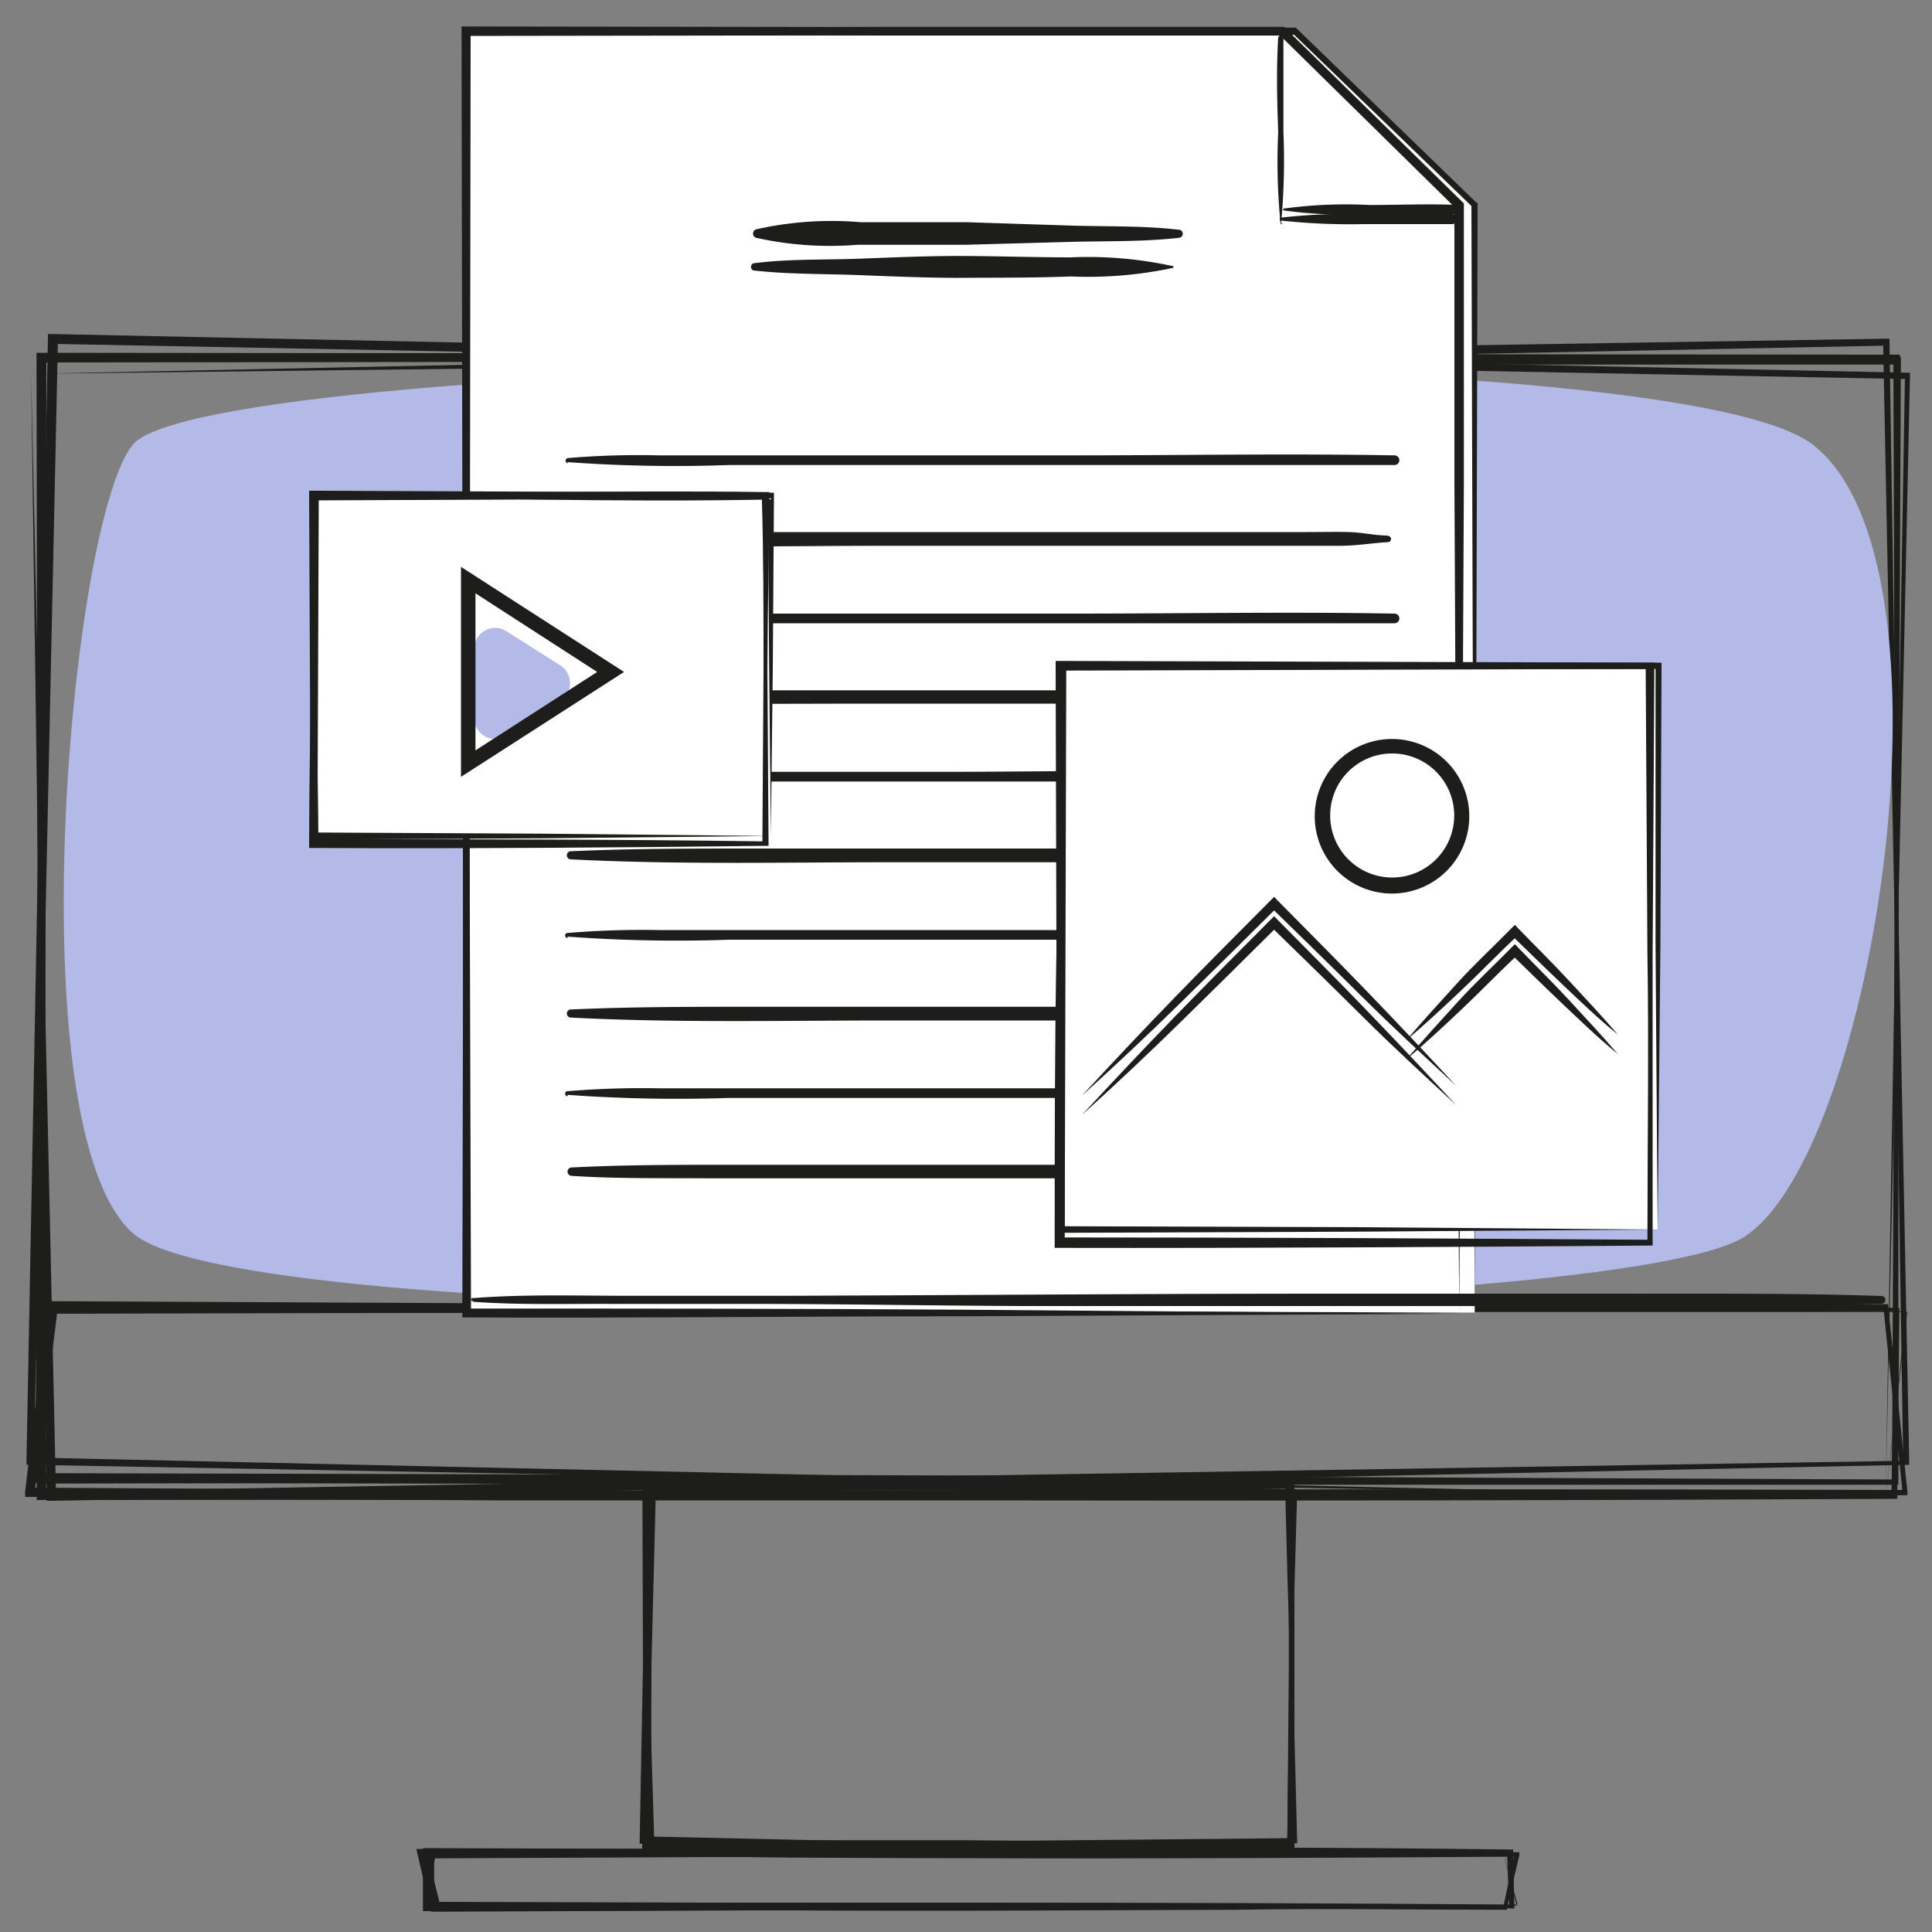
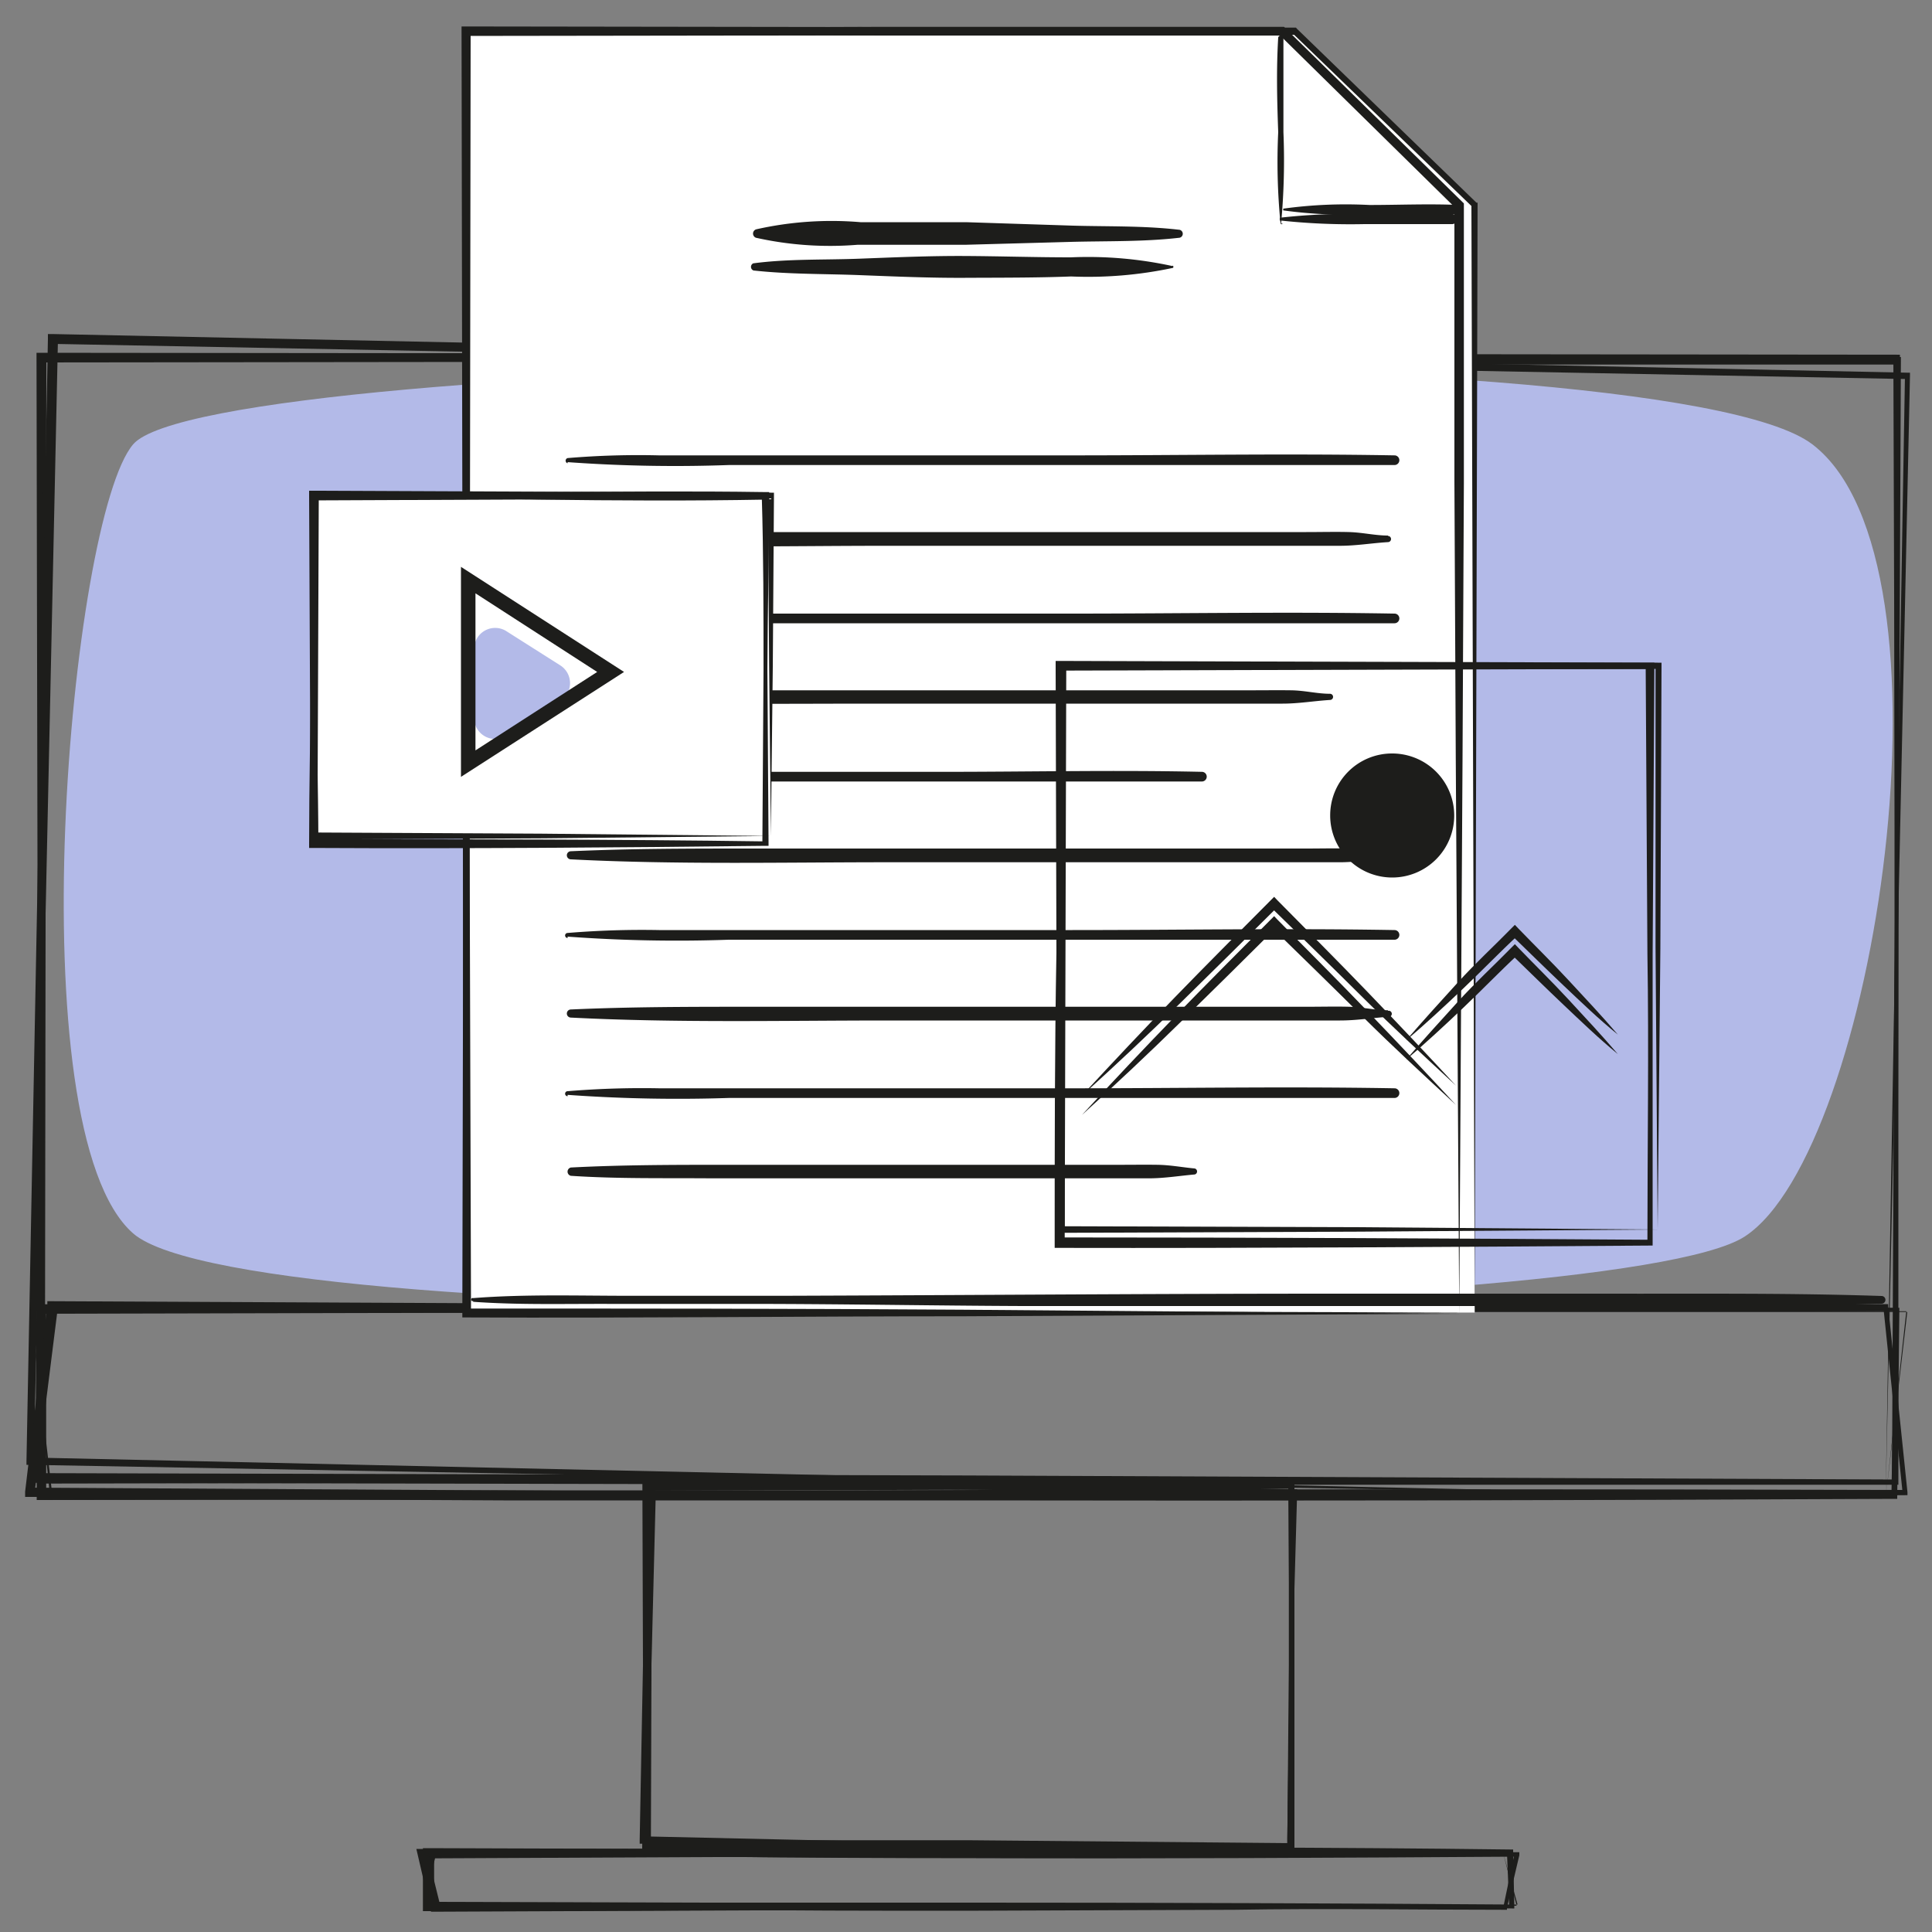
<svg xmlns="http://www.w3.org/2000/svg" viewBox="0 0 100 100">
  <rect x="0" y="0" width="100" height="100" fill="#808080" stroke="none" />
  <defs>
    <style>.cls-1{fill:#1d1d1b;}.cls-2{fill:#b3bae8;}.cls-3{fill:#fff;}</style>
  </defs>
  <g id="Layer_1" data-name="Layer 1">
    <path class="cls-1" d="M98.19,76.6l-96,.19H2V76.6L1.89,18.51v-.25h.25l96.05.1h.15v.15Zm0,0L98,18.51l.15.14-96,.11.25-.25L2.32,76.6l-.18-.18Z" />
-     <path class="cls-1" d="M1.61,19.35l48-1,24.05-.44,24-.38h.14v.15l.45,29,.57,29v.14H98.7l-48,1-48,.86H2.42v-.24Zm0,0L2.9,77.45l-.25-.24,48-.84,48-.76-.14.14-.46-29-.58-29,.15.14-24,.48-24,.41Z" />
    <path class="cls-1" d="M97.6,77.56l-96-1.74H1.37v-.18L2.48,17.54v-.25h.24l96,2h.14v.14Zm0,0,1-58.08.14.14-96-1.82L3,17.55,1.75,75.63l-.19-.19Z" />
    <path class="cls-1" d="M2.19,18.37l48,0,24,0,24.05.11h.15v.14l-.13,29.05V76.85h-.14l-48,0-48-.1H1.83v-.23Zm0,0L2.3,76.49l-.23-.24,48,.12,48,.21-.14.14.13-29v-29l.14.15h-24l-24-.07Z" />
    <path class="cls-1" d="M98.19,77.4l-96,.24H1.9V67.51h.25l48,.07,48,.13h0v.05Zm0,0,0-9.64,0,0-48,.13L2.14,68l.25-.25,0,9.64-.23-.23Z" />
    <path class="cls-1" d="M1.61,67.88l23.93-.18c8,0,16-.14,24-.13h36.1l12-.07h.09l0,.1,1,9.64,0,.15H98.7q-24,.19-48,.24l-24,0-24,0h-.1v-.09Zm0,0,1.11,9.61-.1-.09,24-.18,24-.1q24-.07,48,0l-.14.16-1-9.65.11.1h-12l-12,.08-24,.14c-8,.06-16,0-24,0Z" />
    <path class="cls-1" d="M97.6,77.56l-96-.08H1.3l0-.27,1.15-9.64,0-.22h.22l48,.23,48,.29h0v0Zm0,0,1.12-9.65,0,0-48,0-48-.08L3,67.63,1.79,77.27,1.56,77Z" />
    <path class="cls-1" d="M2.19,67.72l23.94-.11c8,0,16-.09,24,0l24.07.08,12,0,12,0h.11v.11l-.11,9.64v.14h-.14q-24,.12-48,.08l-24,0-24-.12H2v-.11Zm0,0-.05,9.63-.1-.11,24-.1,24,0q24,0,48,.13l-.14.13.17-9.64.11.11-12,0-12,0-24,.06c-8,0-16,0-24-.07Z" />
    <path class="cls-1" d="M66.83,95.55l-16.62.12-16.71.07h-.19v-.19l-.06-18.64v-.25h.25l33.33.11H67v.14Zm0,0-.15-18.64.15.14-33.33.11.25-.25-.06,18.64-.19-.19,16.61.06Z" />
-     <path class="cls-1" d="M33.31,77.17c5.46-.18,11-.3,16.6-.44,2.77-.08,5.57-.13,8.36-.15l8.37-.08h.14v.14l.06,4.66c0,1.55,0,3.1.06,4.65l.24,9.32v.14H67l-16.65.39L42,95.94l-8.33.11h-.24v-.23Zm0,0,.57,18.62-.23-.23L42,95.42l8.33-.12L67,95.14l-.14.14L66.74,86c0-1.56-.07-3.11-.11-4.66l-.12-4.66.14.14-8.3.19q-4.12.11-8.29.12C44.51,77.13,39,77.2,33.34,77.2Z" />
    <path class="cls-1" d="M66.62,95.86,50,95.67,33.3,95.43h-.19v-.19l.35-18.63v-.25h.25L67,77.08h.14v.15Zm0,0,.26-18.64.14.14L33.7,76.85l.26-.24-.47,18.63-.19-.19,16.61.37Z" />
    <path class="cls-1" d="M33.51,76.86c5.47-.09,11-.09,16.6-.13,2.78,0,5.58,0,8.37,0l8.37.07H67V77l0,4.66c0,1.55,0,3.1,0,4.66l0,9.32v.13H66.8l-16.66.08H41.81l-8.33-.05h-.24v-.23Zm0,0,.17,18.62-.23-.23h8.33l8.33,0,16.66.15-.14.13.08-9.31c0-1.56,0-3.11,0-4.66l0-4.66.14.13-8.3,0q-4.12,0-8.29,0C44.71,77,39.18,77,33.54,76.89Z" />
    <path class="cls-1" d="M78.14,95.9l-28,.15-27.91.09.24-.24v2.79l-.25-.25,28,.08c9.33,0,18.65,0,28,.15l0,0Zm0,0,0,2.79v0h0c-9.33.1-18.65.13-28,.15l-28,.08h-.25V95.66h.24l28,.09Z" />
    <path class="cls-1" d="M21.91,98.63,36,98.54c4.67,0,9.35-.08,14,0l13.92.09c4.65.06,9.31,0,14,0l-.11.09.58-2.78.13.16c-9.32.06-18.64.11-28,.08q-7,0-14-.08c-4.66,0-9.33-.06-14-.15l.07-.05Zm0,0,.56-2.81v0h0c4.66-.08,9.33-.08,14-.12s9.32-.05,14,0c9.33,0,18.65.08,28,.17h.17l0,.16L78,98.75l0,.1h-.1c-4.67,0-9.33-.08-14,0l-14,.05c-4.7,0-9.35,0-14-.07Z" />
    <path class="cls-1" d="M77.79,95.86l-28,.2-27.92.13.24-.3.69,2.79-.25-.2,28,0q14,0,28,.1l0,0Zm0,0,.71,2.78v0h0c-9.32.11-18.64.15-28,.19l-28,.12h-.19l-.05-.19L21.62,96l-.07-.3h.3l28,0Z" />
    <path class="cls-1" d="M22.25,98.68l14.06-.13c4.66,0,9.34-.09,14,0l13.93.08c4.65,0,9.32,0,14,0l-.12.13L78,95.9l.14.13c-9.33.08-18.65.15-28,.13q-7,0-14-.06c-4.66,0-9.32,0-14-.13l.06-.06Zm0,0-.13-2.8v-.07h.07c4.66-.08,9.32-.08,14-.13s9.33-.07,14-.07c9.33,0,18.65,0,28,.12h.13v.13l.06,2.79v.13h-.12c-4.67,0-9.33-.07-14,0l-14,.08c-4.7,0-9.35,0-14,0Z" />
    <path class="cls-2" d="M6.89,23c4-4.72,79-6.05,86.92,0s3.26,36.59-3.5,41S13,69.19,6.89,63.84,3.63,26.83,6.89,23Z" />
    <polygon class="cls-3" points="76.33 67.94 24.14 67.94 24.14 1.62 67.03 1.62 76.33 10.6 76.33 67.94" />
    <path class="cls-1" d="M76.33,67.94l-52.19.15H24v-.15L23.89,1.62V1.37h.25L67,1.43h.08l.05.06,9.29,9,.06,0v.07Zm0,0L76.16,10.6l.06.12-9.32-9L67,1.8l-42.88.06.24-.24-.09,66.32-.15-.16Z" />
    <path class="cls-1" d="M75.53,68l-25.64.13c-8.58,0-17.16.1-25.75.06h-.21v-.2L24,34.78c0-5.53,0-11.06,0-16.58L24,1.62V1.47h.15l21.11-.08h21.2l.07.07,9.17,9,.07.07V25l-.07,14.36Zm0,0L75.35,39.2l-.07-14.31V10.6l.07.18-9.15-9,.16.06H45.25L24.14,1.76l.14-.14,0,16.58q0,8.28,0,16.58l.1,33.16-.2-.21c8.53,0,17.07,0,25.62.06Z" />
    <path class="cls-1" d="M66.31,11.57a35.5,35.5,0,0,0,.12-4.73c0-1.63,0-3.26,0-4.9a.14.14,0,0,0-.27,0c-.1,1.64-.06,3.27,0,4.9a32.43,32.43,0,0,0,.12,4.73.06.06,0,0,0,.11,0Z" />
    <path class="cls-1" d="M66.24,11.41a33.71,33.71,0,0,0,4.38.19l4.54,0a.26.26,0,0,0,0-.52l-4.54,0a32,32,0,0,0-4.38.19s0,.05,0,.06Z" />
    <path class="cls-1" d="M66.42,10.89a23.69,23.69,0,0,0,4.46.19c1.54,0,3.09.08,4.63,0a.24.24,0,0,0,0-.47c-1.54-.07-3.09,0-4.63,0a23.69,23.69,0,0,0-4.46.19,0,0,0,0,0,0,.07Z" />
    <path class="cls-1" d="M24.49,67.38c2.36.17,4.74.1,7.11.11l7.11,0c4.74,0,9.48.09,14.23.11,9.48,0,19,0,28.45,0,5.32,0,10.65.06,16-.12a.2.2,0,0,0,0-.4c-4.74-.16-9.48-.11-14.23-.12H68.91c-9.49,0-19,.08-28.45.11l-7.86,0c-2.7,0-5.42-.09-8.11.12a.08.08,0,1,0,0,.15Z" />
    <path class="cls-1" d="M39.1,12.3a17.62,17.62,0,0,0,5.28.37c1.86,0,3.72,0,5.58,0l5.46-.15c1.86-.05,3.74,0,5.59-.21a.21.21,0,0,0,0-.42c-1.81-.21-3.64-.16-5.46-.21L50,11.5c-1.82,0-3.64,0-5.46,0a17.77,17.77,0,0,0-5.4.37.23.23,0,0,0,0,.44Z" />
    <path class="cls-1" d="M60.68,13.77a20.49,20.49,0,0,0-5.25-.45c-1.83,0-3.65-.06-5.48-.07s-3.65.07-5.48.14-3.67,0-5.48.24A.2.2,0,0,0,39,14c1.81.2,3.66.17,5.48.24s3.65.15,5.48.14,3.65,0,5.48-.07a21,21,0,0,0,5.25-.44c.06,0,.06-.11,0-.12Z" />
    <path class="cls-1" d="M29.38,23.92a77.29,77.29,0,0,0,8.34.15h25c3.16,0,6.31,0,9.46,0a.25.25,0,0,0,0-.5c-5.55-.1-11.12,0-16.67,0s-11.12,0-16.68,0H34.11a43.88,43.88,0,0,0-4.73.14.14.14,0,0,0,0,.27Z" />
    <path class="cls-1" d="M71.84,27.72c-.66,0-1.31-.16-2-.18s-1.49,0-2.23,0H55.43c-5.52,0-11,0-16.55,0-3.11,0-6.22,0-9.33.14a.21.21,0,0,0,0,.42c5.46.29,11,.15,16.42.15H67.12l2.24,0c.84,0,1.65-.14,2.48-.19a.16.16,0,0,0,0-.32Z" />
    <path class="cls-1" d="M29.38,32.11a79.94,79.94,0,0,0,8.34.15h25c3.16,0,6.31,0,9.46,0a.25.25,0,0,0,0-.5c-5.55-.1-11.12,0-16.67,0s-11.12,0-16.68,0H34.11a43.88,43.88,0,0,0-4.73.14.14.14,0,0,0,0,.27Z" />
    <path class="cls-1" d="M68.84,35.91c-.66,0-1.3-.17-2-.18s-1.45,0-2.17,0H53.43c-5,0-10,0-14.92,0-3,0-6,0-9,.14a.21.21,0,0,0,0,.42c2.64.15,5.28.11,7.92.13s5,0,7.5,0H64.22l2.17,0c.83,0,1.63-.14,2.45-.19a.16.16,0,0,0,0-.32Z" />
    <path class="cls-1" d="M29.34,40.29a52.17,52.17,0,0,0,7.29.16H54c2.74,0,5.48,0,8.21,0a.25.25,0,0,0,0-.5c-4.46-.1-8.93,0-13.39,0-3.8,0-7.6,0-11.4,0H33.66a31.21,31.21,0,0,0-4.32.16c-.12,0-.12.23,0,.25Z" />
    <path class="cls-1" d="M71.84,44.1c-.66,0-1.31-.16-2-.18s-1.49,0-2.23,0H55.43c-5.52,0-11,0-16.55,0-3.11,0-6.22,0-9.33.14a.21.21,0,0,0,0,.42c5.46.28,11,.15,16.42.15H67.12c.74,0,1.49,0,2.24,0s1.65-.13,2.48-.19a.16.16,0,1,0,0-.31Z" />
    <path class="cls-1" d="M29.38,48.48a77.28,77.28,0,0,0,8.34.16h25c3.16,0,6.31,0,9.46,0a.25.25,0,0,0,0-.5c-5.55-.1-11.12,0-16.67,0s-11.12,0-16.68,0H34.11a46.62,46.62,0,0,0-4.73.15.13.13,0,0,0,0,.26Z" />
    <path class="cls-1" d="M71.84,52.29c-.66,0-1.31-.16-2-.18s-1.49,0-2.23,0H55.43c-5.52,0-11,0-16.55,0-3.11,0-6.22,0-9.33.14a.21.21,0,0,0,0,.42c5.46.28,11,.15,16.42.15H67.12l2.24,0c.84,0,1.65-.13,2.48-.19a.16.16,0,1,0,0-.31Z" />
    <path class="cls-1" d="M29.38,56.67a79.94,79.94,0,0,0,8.34.16h25c3.16,0,6.31,0,9.46,0a.25.25,0,0,0,0-.5c-5.55-.1-11.12,0-16.67,0H34.11a46.62,46.62,0,0,0-4.73.15.13.13,0,0,0,0,.26Z" />
    <path class="cls-1" d="M61.84,60.48c-.65-.06-1.26-.18-1.92-.19s-1.35,0-2,0H48.78c-3.72,0-7.43,0-11.14,0-2.69,0-5.4,0-8.09.14a.22.22,0,0,0,0,.43c2.4.16,4.82.11,7.23.13,1.95,0,3.89,0,5.84,0H59.46c.81,0,1.58-.13,2.38-.2a.16.16,0,0,0,0-.31Z" />
    <rect class="cls-3" x="16.25" y="25.65" width="23.65" height="17.62" />
    <path class="cls-1" d="M39.9,43.27l-11.77.12-11.88.06h-.17v-.18L16,25.65V25.4h.25l23.65.1h.16v.15L40,34.5Zm0,0-.09-8.85-.06-8.77.15.15-23.65.1.25-.25-.07,17.62-.18-.18L28,43.15Z" />
    <path class="cls-1" d="M16.24,25.63c3.83-.06,7.71-.14,11.63-.16s7.84-.06,11.76,0h.18v.17c0,3-.08,6-.09,9l.06,9v.14h-.14c-7.79.09-15.58.15-23.38.11H16v-.25c0-3,.07-6.07.1-9.08Zm0,0,.14,9.06c0,3,.09,6,.1,9l-.26-.25c7.8,0,15.59,0,23.38.11l-.14.14.06-9c0-3,0-6-.09-9l.17.17c-3.87.07-7.73.05-11.61,0Z" />
-     <rect class="cls-3" x="54.89" y="34.46" width="30.91" height="29.18" />
    <path class="cls-1" d="M85.8,63.64l-15.41.11-15.5.06h-.17v-.17l-.08-29.18v-.25h.25l30.91.09H86v.16l-.06,14.63Zm0,0L85.69,49l0-14.54.16.16-30.91.09.25-.25-.08,29.18-.17-.17,15.41.05Z" />
    <path class="cls-1" d="M54.87,34.44,70.1,34.3l7.67,0,7.68,0h.18v.19L85.54,49.4c0,5,0,10,0,14.93v.14h-.13c-10.19.07-20.38.14-30.56.12h-.26v-.26c0-5,0-10,.09-15Zm0,0,.15,15c0,5,.09,9.92.09,14.87l-.26-.26c10.18,0,20.37.05,30.56.12l-.14.14c0-5,.08-10,0-14.93l-.09-14.94.19.19-7.6,0-7.62-.05Z" />
    <path class="cls-2" d="M26.18,32.65,29,34.44a1.09,1.09,0,0,1,0,1.84l-2.77,1.79a1.09,1.09,0,0,1-1.69-.92V33.57A1.09,1.09,0,0,1,26.18,32.65Z" />
    <path class="cls-1" d="M24.61,30.71l6.3,4.07-6.3,4.06V30.71m-.75-1.37V40.21l8.44-5.43-8.44-5.44Z" />
    <path class="cls-1" d="M56,57.71c1.59-1.72,3.2-3.43,4.83-5.11s3.29-3.34,4.94-5l.18-.18.17.18c1.56,1.58,3.13,3.15,4.67,4.75s3.06,3.21,4.57,4.84c-1.63-1.51-3.25-3-4.84-4.58s-3.16-3.11-4.75-4.66h.35q-2.49,2.48-5,4.94C59.47,54.51,57.76,56.12,56,57.71Z" />
    <path class="cls-1" d="M72.77,54.86c.86-1,1.77-2,2.68-3S77.3,50,78.23,49.05l.18-.18.17.18c.87.9,1.77,1.78,2.62,2.7s1.72,1.85,2.54,2.81c-1-.82-1.89-1.68-2.8-2.54s-1.81-1.75-2.71-2.62h.35c-1,.93-1.89,1.86-2.86,2.78S73.78,54,72.77,54.86Z" />
    <path class="cls-1" d="M56,56.71c1.59-1.72,3.2-3.43,4.83-5.11s3.29-3.34,4.94-5l.18-.18.17.18c1.56,1.58,3.13,3.15,4.67,4.75s3.06,3.21,4.57,4.84c-1.63-1.51-3.25-3-4.84-4.58s-3.16-3.11-4.75-4.66h.35q-2.49,2.48-5,4.94C59.47,53.51,57.76,55.12,56,56.71Z" />
    <path class="cls-1" d="M72.77,53.86c.86-1,1.77-2,2.68-3S77.3,49,78.23,48.05l.18-.18.17.18c.87.9,1.77,1.78,2.62,2.7s1.72,1.84,2.54,2.8c-1-.81-1.89-1.67-2.8-2.53s-1.81-1.75-2.71-2.62h.35c-1,.93-1.89,1.86-2.86,2.78S73.78,53,72.77,53.86Z" />
-     <path class="cls-1" d="M72.05,39a3.21,3.21,0,1,1-3.2,3.2,3.2,3.2,0,0,1,3.2-3.2m0-.75a4,4,0,1,0,4,4,4,4,0,0,0-4-4Z" />
+     <path class="cls-1" d="M72.05,39a3.21,3.21,0,1,1-3.2,3.2,3.2,3.2,0,0,1,3.2-3.2m0-.75Z" />
  </g>
</svg>